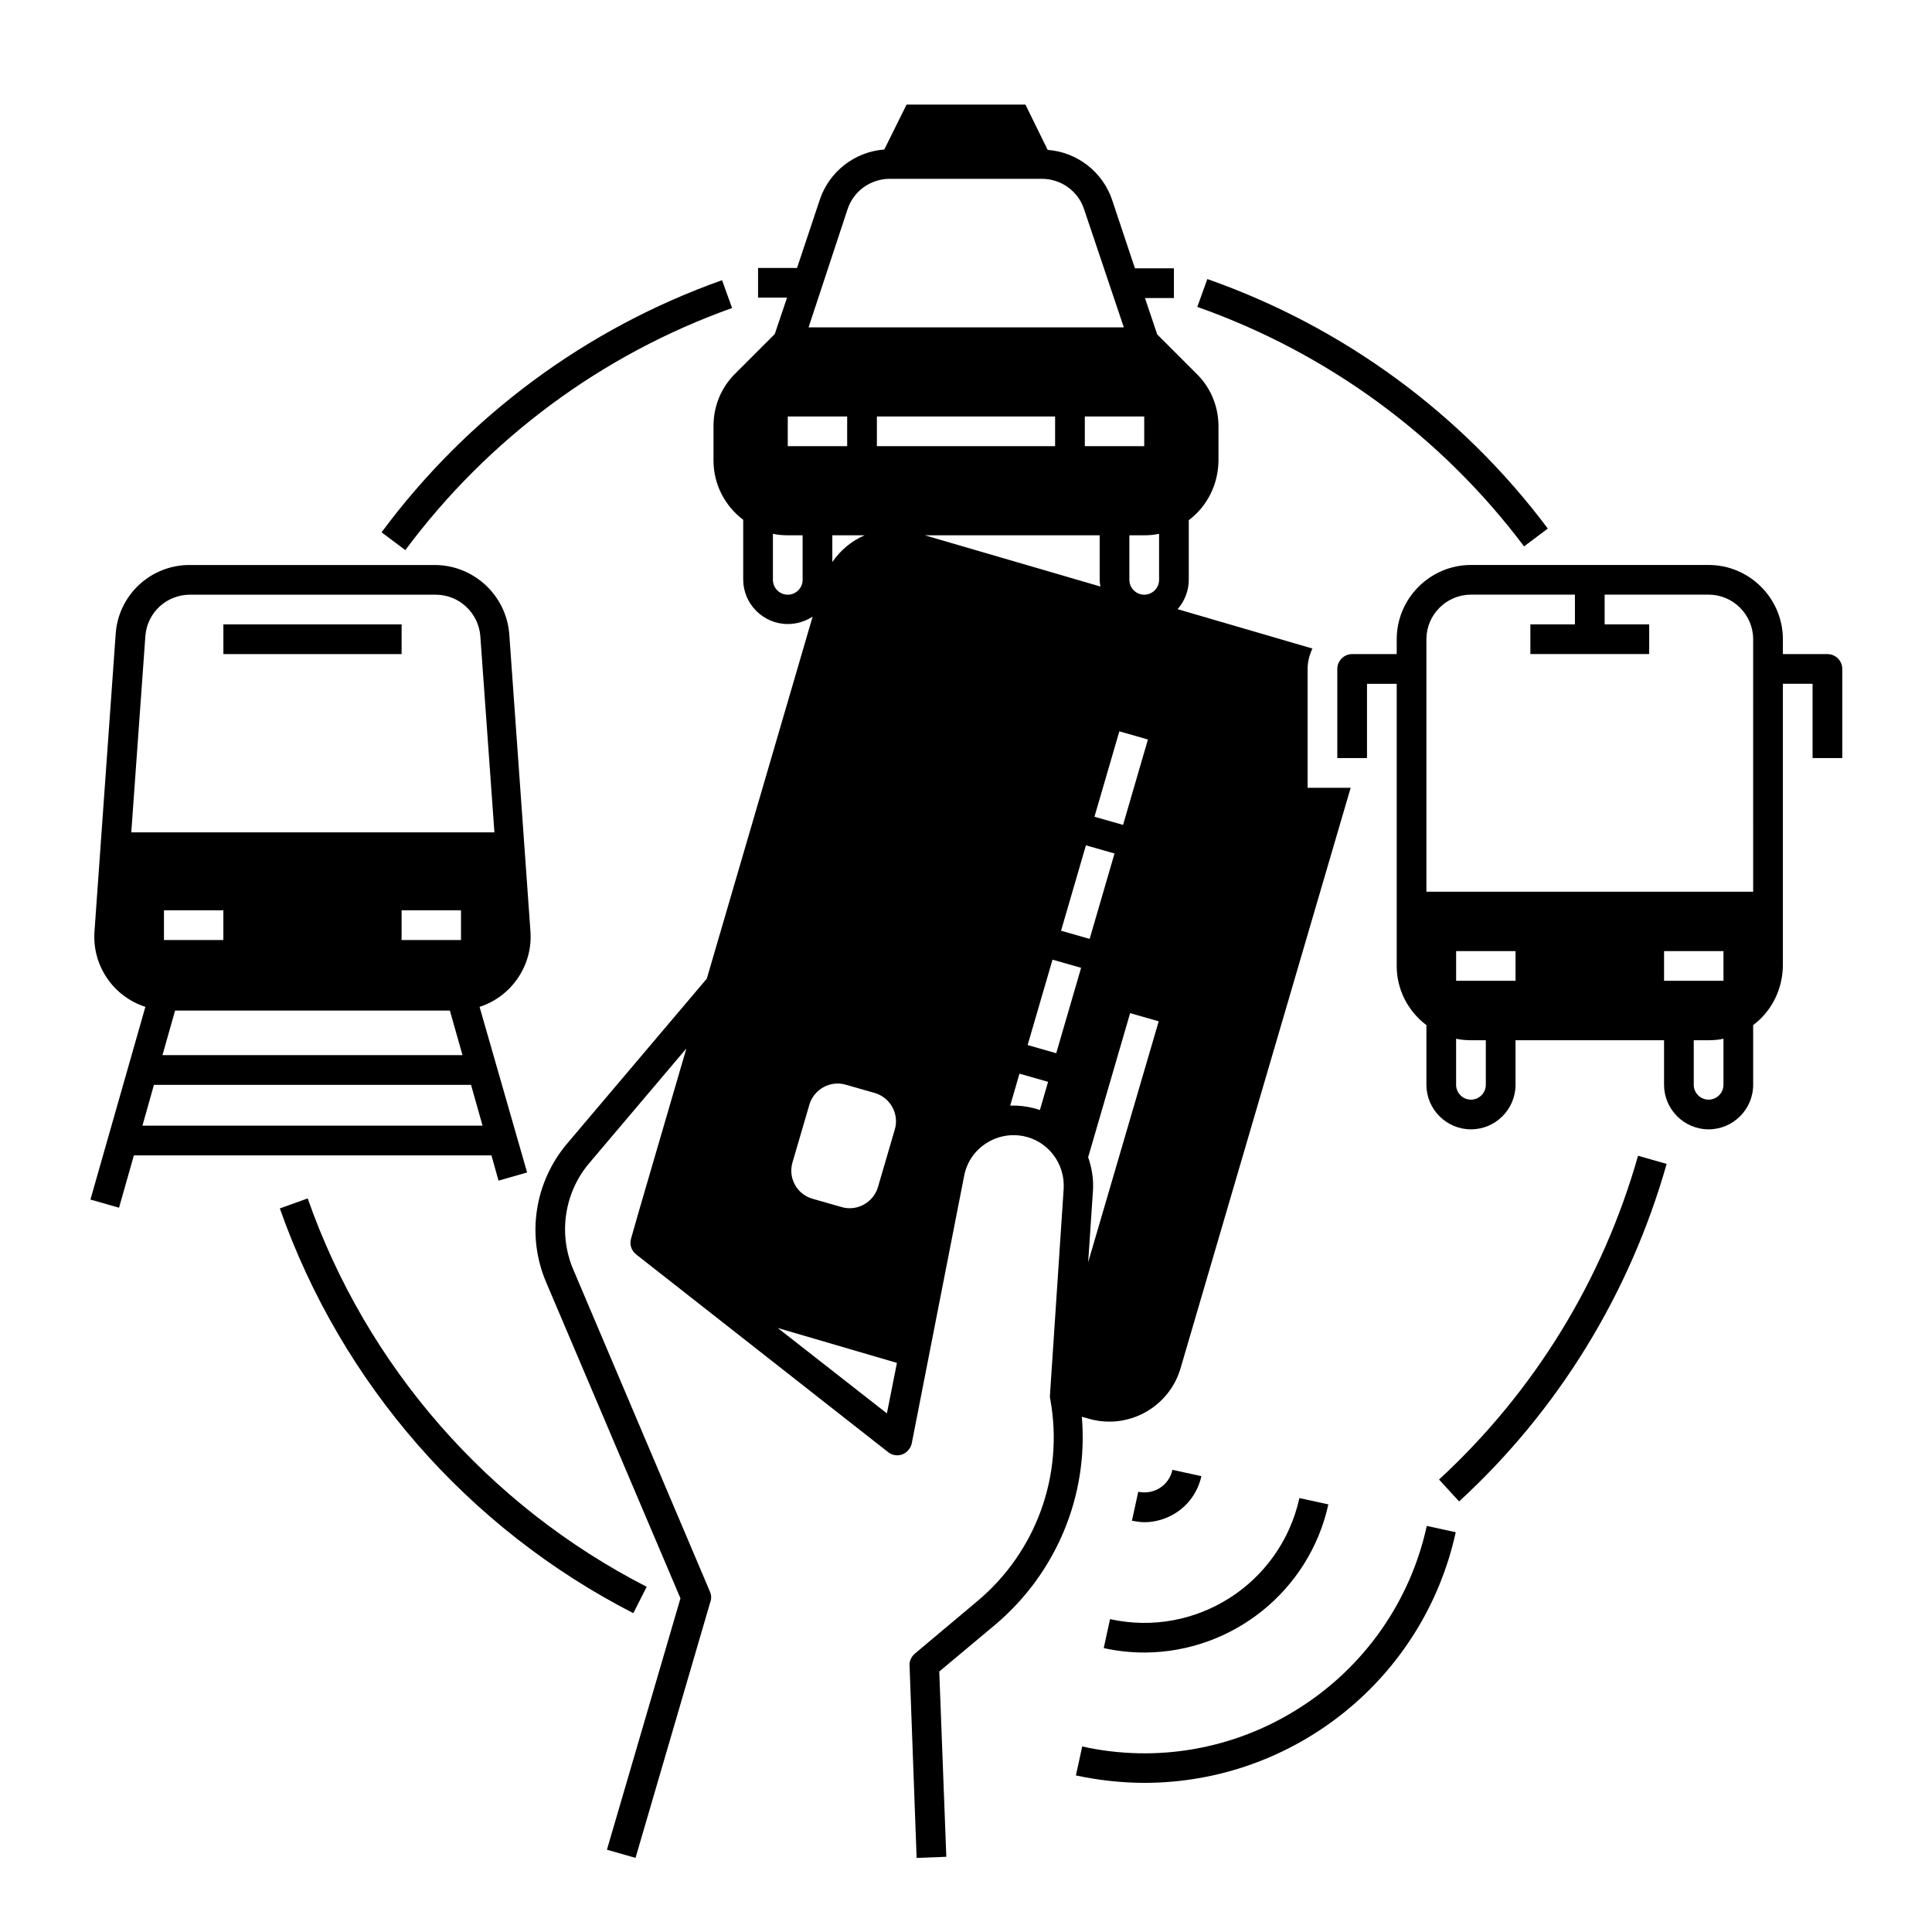
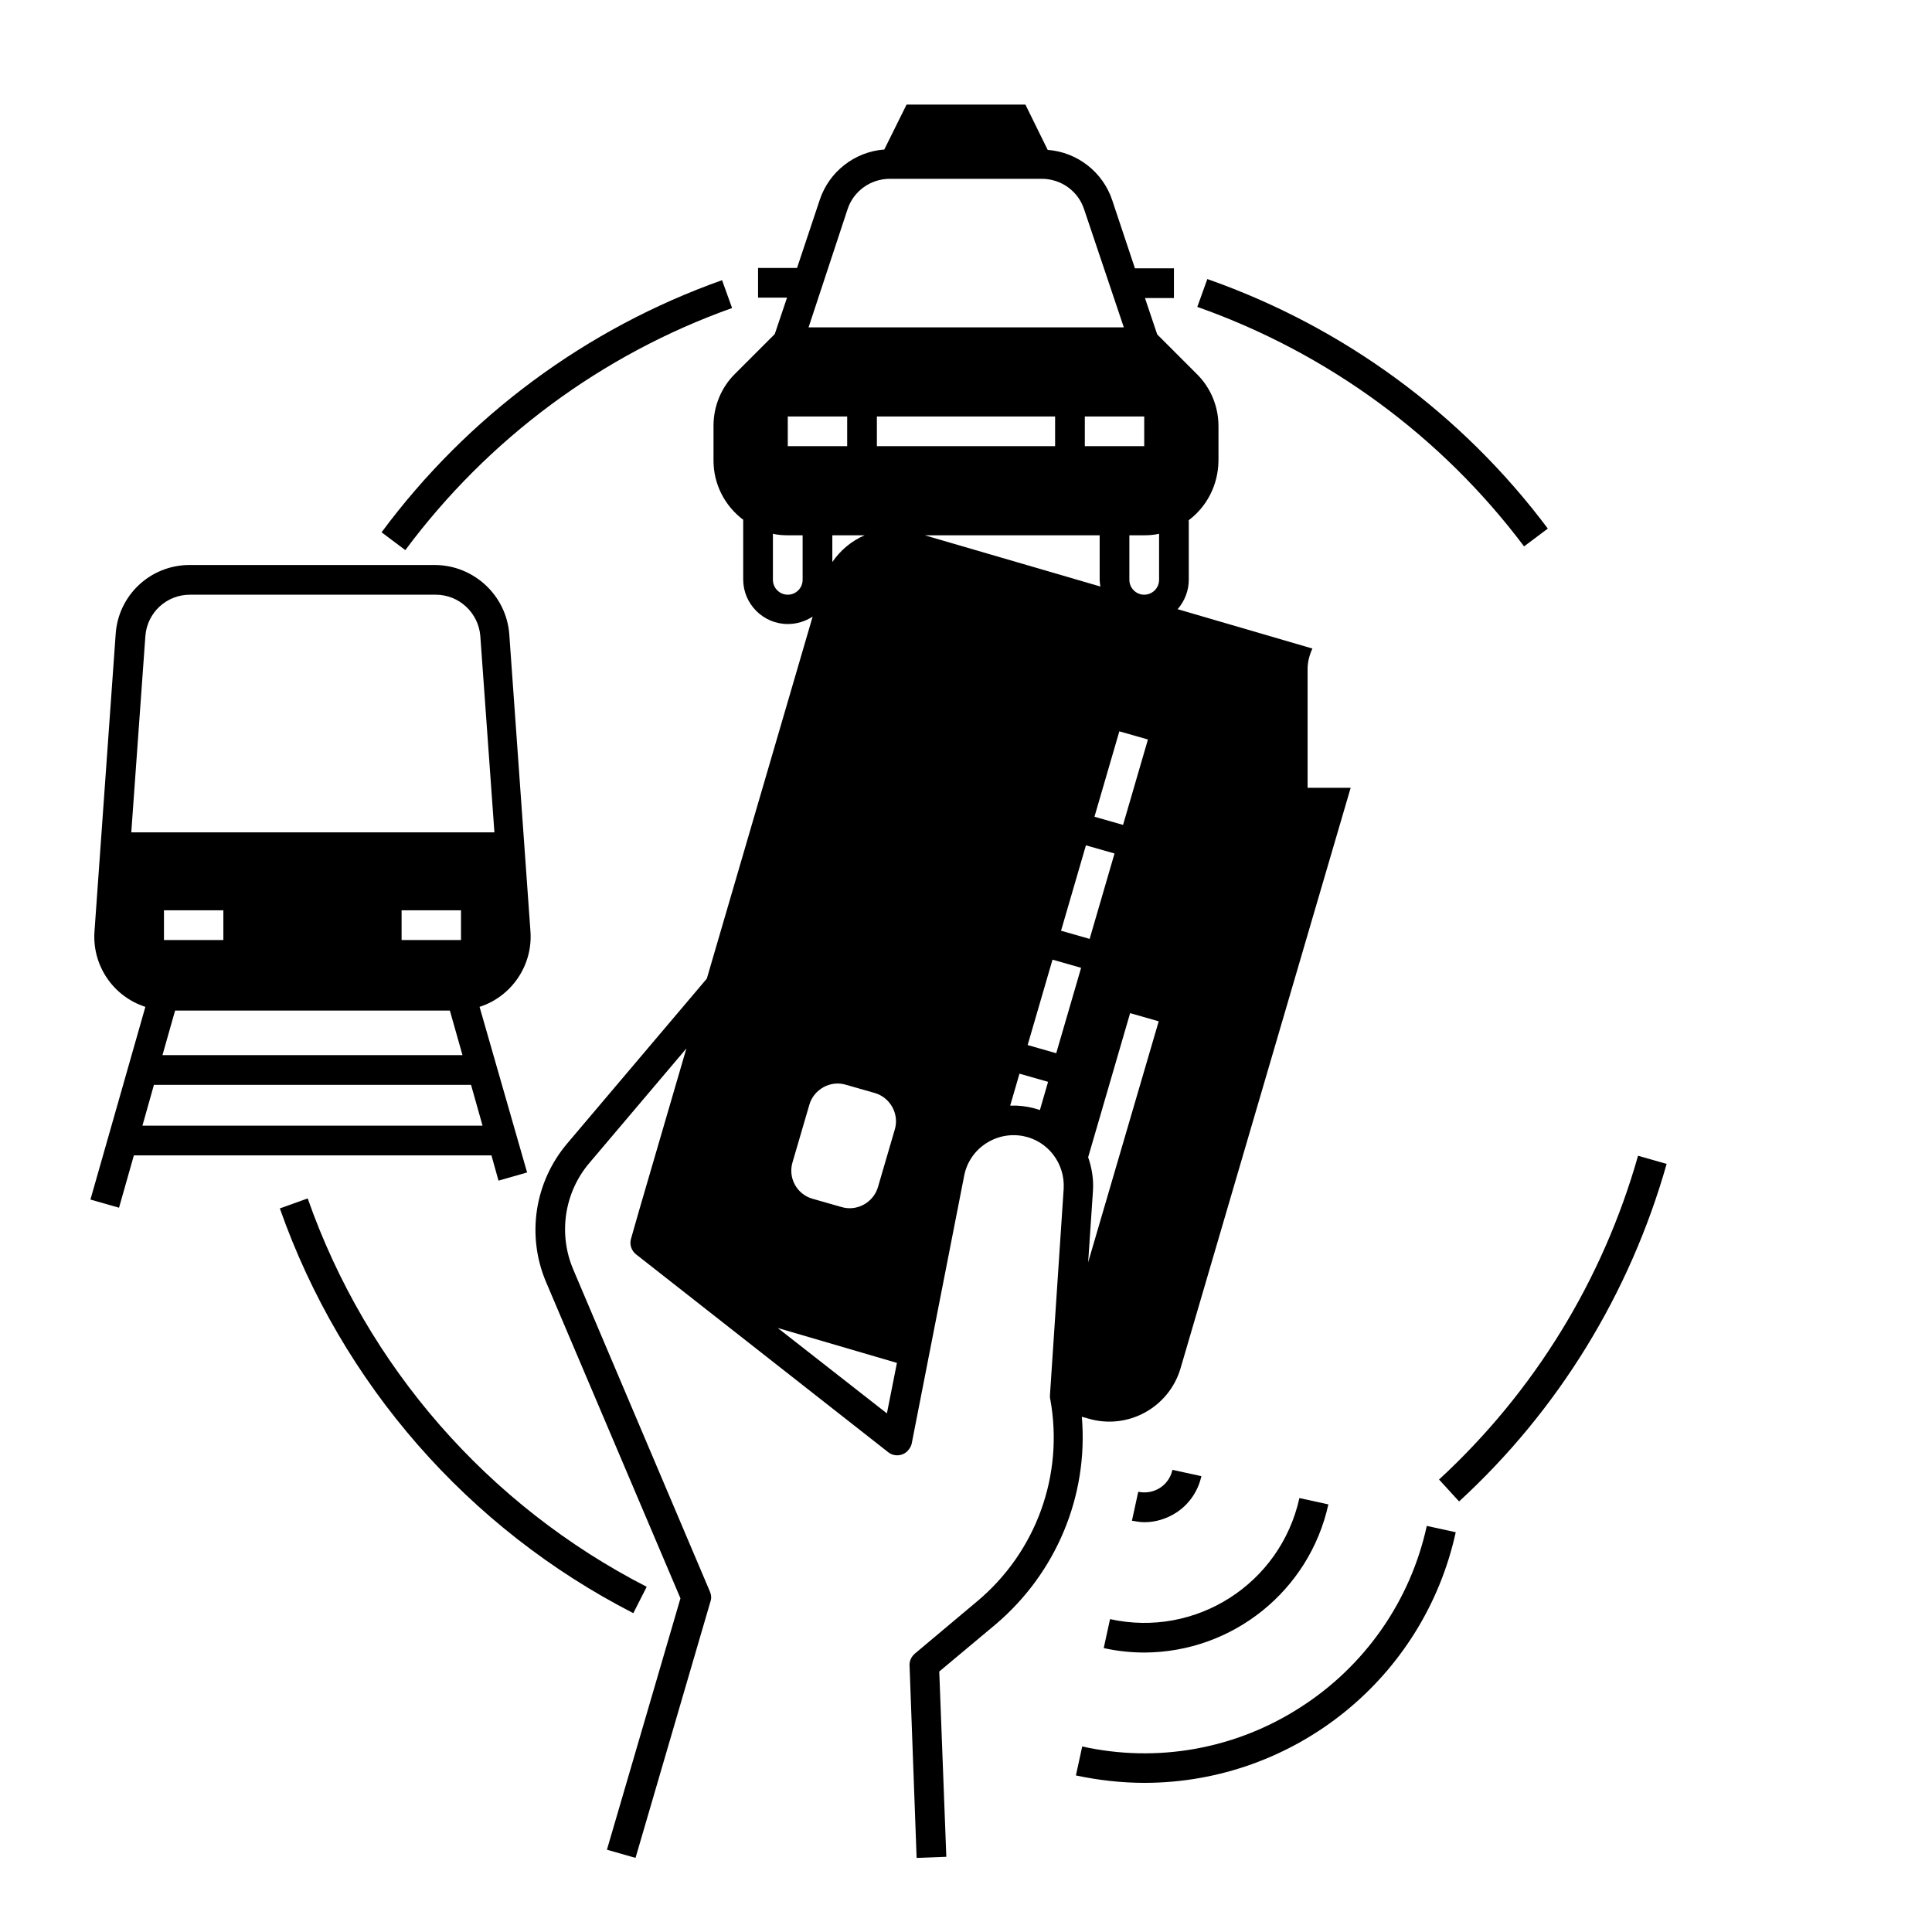
<svg xmlns="http://www.w3.org/2000/svg" fill="#000000" width="800px" height="800px" version="1.1" viewBox="144 144 512 512">
  <g>
    <path d="m430.7 519.46 1.77 0.492c10.43 3.051 21.352-2.953 24.402-13.383l45.07-153.8h-11.414v-31.488c0-1.871 0.492-3.738 1.277-5.41l-35.719-10.43c1.871-2.164 2.953-4.922 2.953-7.773v-15.742h-0.098c5.019-3.738 7.871-9.543 7.969-15.742v-9.25c0-5.215-2.066-10.234-5.805-13.875l-10.43-10.43-3.246-9.645h7.676v-7.871h-10.332l-6.004-18.008c-2.461-7.477-9.25-12.793-17.121-13.383l-5.906-12.008h-31.488l-5.902 11.906c-7.871 0.59-14.66 5.902-17.121 13.383l-6.004 18.008h-10.332v7.871h7.676l-3.246 9.645-10.43 10.43c-3.738 3.641-5.805 8.66-5.805 13.875v9.25c0 6.199 2.953 12.004 7.969 15.742h-0.102v15.742c0 6.496 5.312 11.809 11.809 11.809 2.363 0 4.625-0.688 6.594-1.969l-28.043 95.941-37 43.691c-8.66 10.234-10.824 24.402-5.609 36.703l35.621 83.836-19.484 66.617 7.578 2.164 19.875-67.996c0.297-0.887 0.195-1.77-0.195-2.656l-36.113-85.117c-4.133-9.543-2.461-20.664 4.328-28.535l25.586-30.207-12.496 42.805-2.164 7.578c-0.492 1.574 0.098 3.246 1.379 4.231l66.715 52.348c1.672 1.379 4.231 1.082 5.512-0.688 0.395-0.492 0.688-1.082 0.789-1.672l13.875-70.848c1.379-7.184 8.363-11.906 15.645-10.527 6.594 1.277 11.121 7.281 10.727 13.973l-3.641 54.809c0 0.297 0 0.688 0.098 0.984 3.641 20.074-3.738 40.441-19.387 53.531l-16.531 13.875c-0.887 0.789-1.477 1.969-1.379 3.148l1.871 50.973 7.871-0.297-1.871-49.102 15.055-12.594c15.941-13.586 24.5-33.957 22.73-54.914zm-54.316-257.22v-7.871h47.23v7.871zm-11.809 30.699v-7.082h8.562c-3.445 1.477-6.398 3.934-8.562 7.082zm24.5-7.082h46.348v11.809c0 0.59 0.098 1.18 0.195 1.77zm51.562 51.953 7.578 2.164-6.594 22.633-7.578-2.164zm-8.855 30.211 7.578 2.164-6.594 22.633-7.578-2.164zm0.59 110.5 1.277-18.992c0.195-3.051-0.297-6.004-1.277-8.855l11.121-38.18 7.578 2.164zm18.797-193.06v12.203c0 2.164-1.77 3.938-3.938 3.938-2.164 0-3.938-1.77-3.938-3.938v-11.809h3.938c1.281 0 2.656-0.102 3.938-0.395zm-3.938-31.094v7.871h-15.742v-7.871zm-78.621-54.91c1.574-4.82 6.102-8.07 11.219-8.07h40.246c5.117 0 9.645 3.246 11.219 8.07l10.527 31.293h-83.543zm-11.906 98.207c0 2.164-1.77 3.938-3.938 3.938-2.164 0-3.938-1.77-3.938-3.938v-12.203c1.277 0.297 2.656 0.395 3.938 0.395h3.938zm-3.938-35.426v-7.871h15.742v7.871zm1.281 189.71 4.43-15.152c1.18-4.133 5.609-6.594 9.742-5.312l7.578 2.164c4.133 1.18 6.594 5.609 5.312 9.742l-4.43 15.152c-1.18 4.133-5.609 6.594-9.742 5.312l-7.578-2.164c-4.231-1.18-6.594-5.609-5.312-9.742zm24.992 66.617-28.93-22.633 31.586 9.25zm40.543-80.391c-1.969-0.688-4.133-1.082-6.199-1.18h-1.672l2.461-8.461 7.578 2.164zm4.328-15.059-7.578-2.164 6.594-22.633 7.578 2.164z" />
    <path d="m488.56 596.5c-17.121 11.02-37.883 14.762-57.762 10.332l-1.672 7.676c6.004 1.277 12.102 1.969 18.301 1.969 39.656-0.098 73.898-27.75 82.359-66.422l-7.676-1.672c-4.324 19.875-16.43 37.195-33.551 48.117z" />
    <path d="m455.59 544.94c3.445-2.164 5.902-5.707 6.789-9.742l-7.676-1.672c-0.887 4.133-4.922 6.691-9.055 5.805l-1.672 7.676c1.082 0.195 2.262 0.395 3.344 0.395 2.859 0 5.809-0.887 8.27-2.461z" />
    <path d="m436.5 580.76c3.543 0.789 7.184 1.18 10.824 1.18 23.418-0.098 43.691-16.434 48.707-39.262l-7.676-1.672c-5.019 22.73-27.453 37.098-50.184 32.078z" />
-     <path d="m203.2 309.47h47.23v7.871h-47.23z" />
    <path d="m276.11 456.88 7.578-2.164-12.598-43.887c8.562-2.754 14.168-11.121 13.48-20.074l-5.609-78.719c-0.789-10.234-9.348-18.203-19.582-18.301l-65.141-0.004c-10.332 0-18.895 7.969-19.582 18.301l-5.609 78.719c-0.688 9.055 4.922 17.32 13.48 20.074l-14.562 51.07 7.578 2.164 3.938-13.875h94.758zm-97.32-92.301 3.738-52.055c0.492-6.199 5.609-10.922 11.809-10.922h65.141c6.199 0 11.316 4.82 11.809 10.922l3.738 52.055zm11.613 47.23h72.816l3.344 11.809h-79.508zm-2.953-18.695v-7.871h15.742v7.871zm62.977 0v-7.871h15.742v7.871zm-68.684 49.203 3.051-10.824h84.035l3.051 10.824z" />
-     <path d="m628.29 317.34h-11.809v-3.938c0-10.824-8.855-19.68-19.68-19.68h-62.977c-10.824 0-19.68 8.855-19.68 19.68v3.938h-11.809c-2.164 0-3.938 1.77-3.938 3.938v23.617h7.871v-19.68h7.871v74.785c0 6.199 2.953 12.004 7.969 15.742l-0.094-0.004v15.742c0 6.496 5.312 11.809 11.809 11.809 6.496 0 11.809-5.312 11.809-11.809v-11.809h39.359v11.809c0 6.496 5.312 11.809 11.809 11.809 6.496 0 11.809-5.312 11.809-11.809v-15.742h-0.098c5.019-3.738 7.871-9.543 7.969-15.742v-74.785h7.871v19.68h7.871v-23.617c0-2.164-1.77-3.934-3.934-3.934zm-90.531 114.14c0 2.164-1.77 3.938-3.938 3.938-2.164 0-3.938-1.77-3.938-3.938v-12.203c1.277 0.297 2.656 0.395 3.938 0.395h3.938zm7.875-27.555h-15.742v-7.871h15.742zm55.102 27.555c0 2.164-1.77 3.938-3.938 3.938-2.164 0-3.938-1.77-3.938-3.938v-11.809h3.938c1.277 0 2.656-0.098 3.938-0.395zm0-27.555h-15.742v-7.871h15.742zm7.871-23.613h-86.594v-66.914c0-6.496 5.312-11.809 11.809-11.809h27.551v7.871h-11.809v7.871h31.488v-7.871h-11.809v-7.871h27.551c6.496 0 11.809 5.312 11.809 11.809z" />
    <path d="m315.38 564.52c-42.016-21.551-74.195-58.352-89.84-102.93l-7.379 2.656c16.336 46.445 49.891 84.82 93.676 107.26z" />
    <path d="m525.36 536.09 5.312 5.805c26.273-24.109 45.266-55.105 55.004-89.445l-7.578-2.164c-9.344 32.965-27.547 62.582-52.738 85.805z" />
    <path d="m547.89 288.8 6.297-4.723c-22.828-30.504-54.316-53.531-90.234-66.125l-2.656 7.379c34.539 12.203 64.648 34.246 86.594 63.469z" />
    <path d="m338.01 225.63-2.656-7.379c-36.016 12.793-67.402 36.016-90.234 66.812l6.297 4.723c21.941-29.52 52.055-51.855 86.594-64.156z" />
  </g>
</svg>